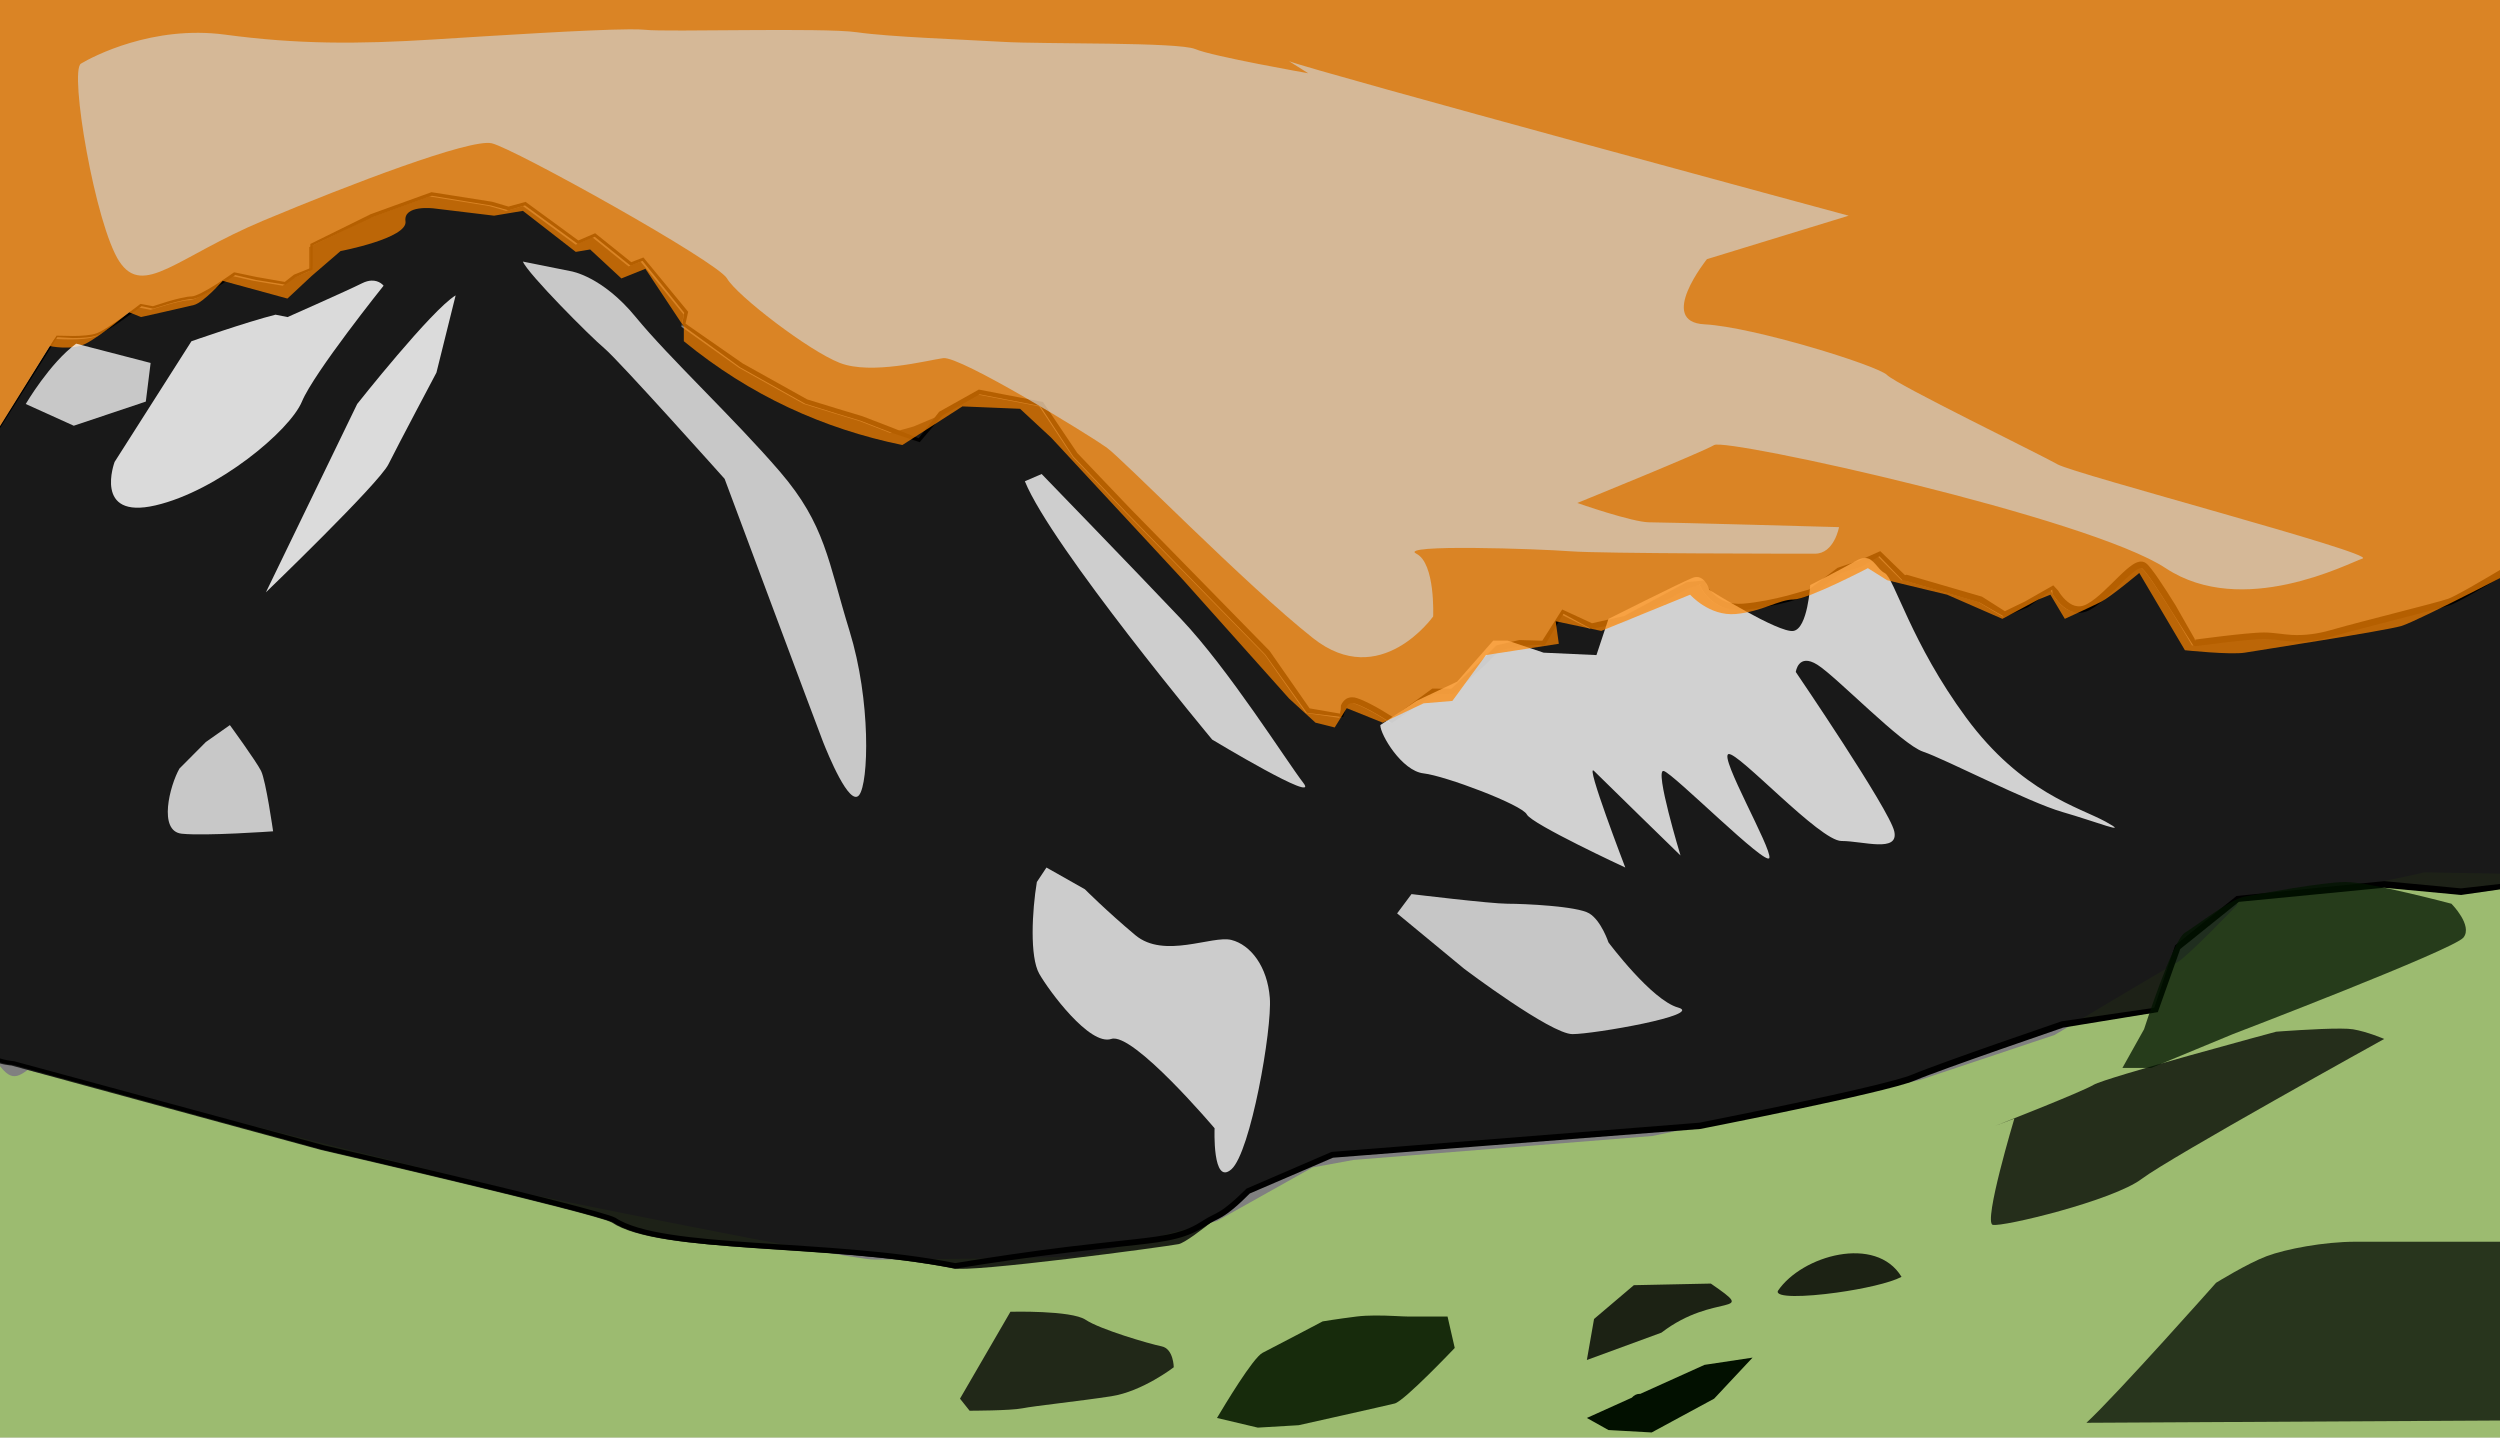
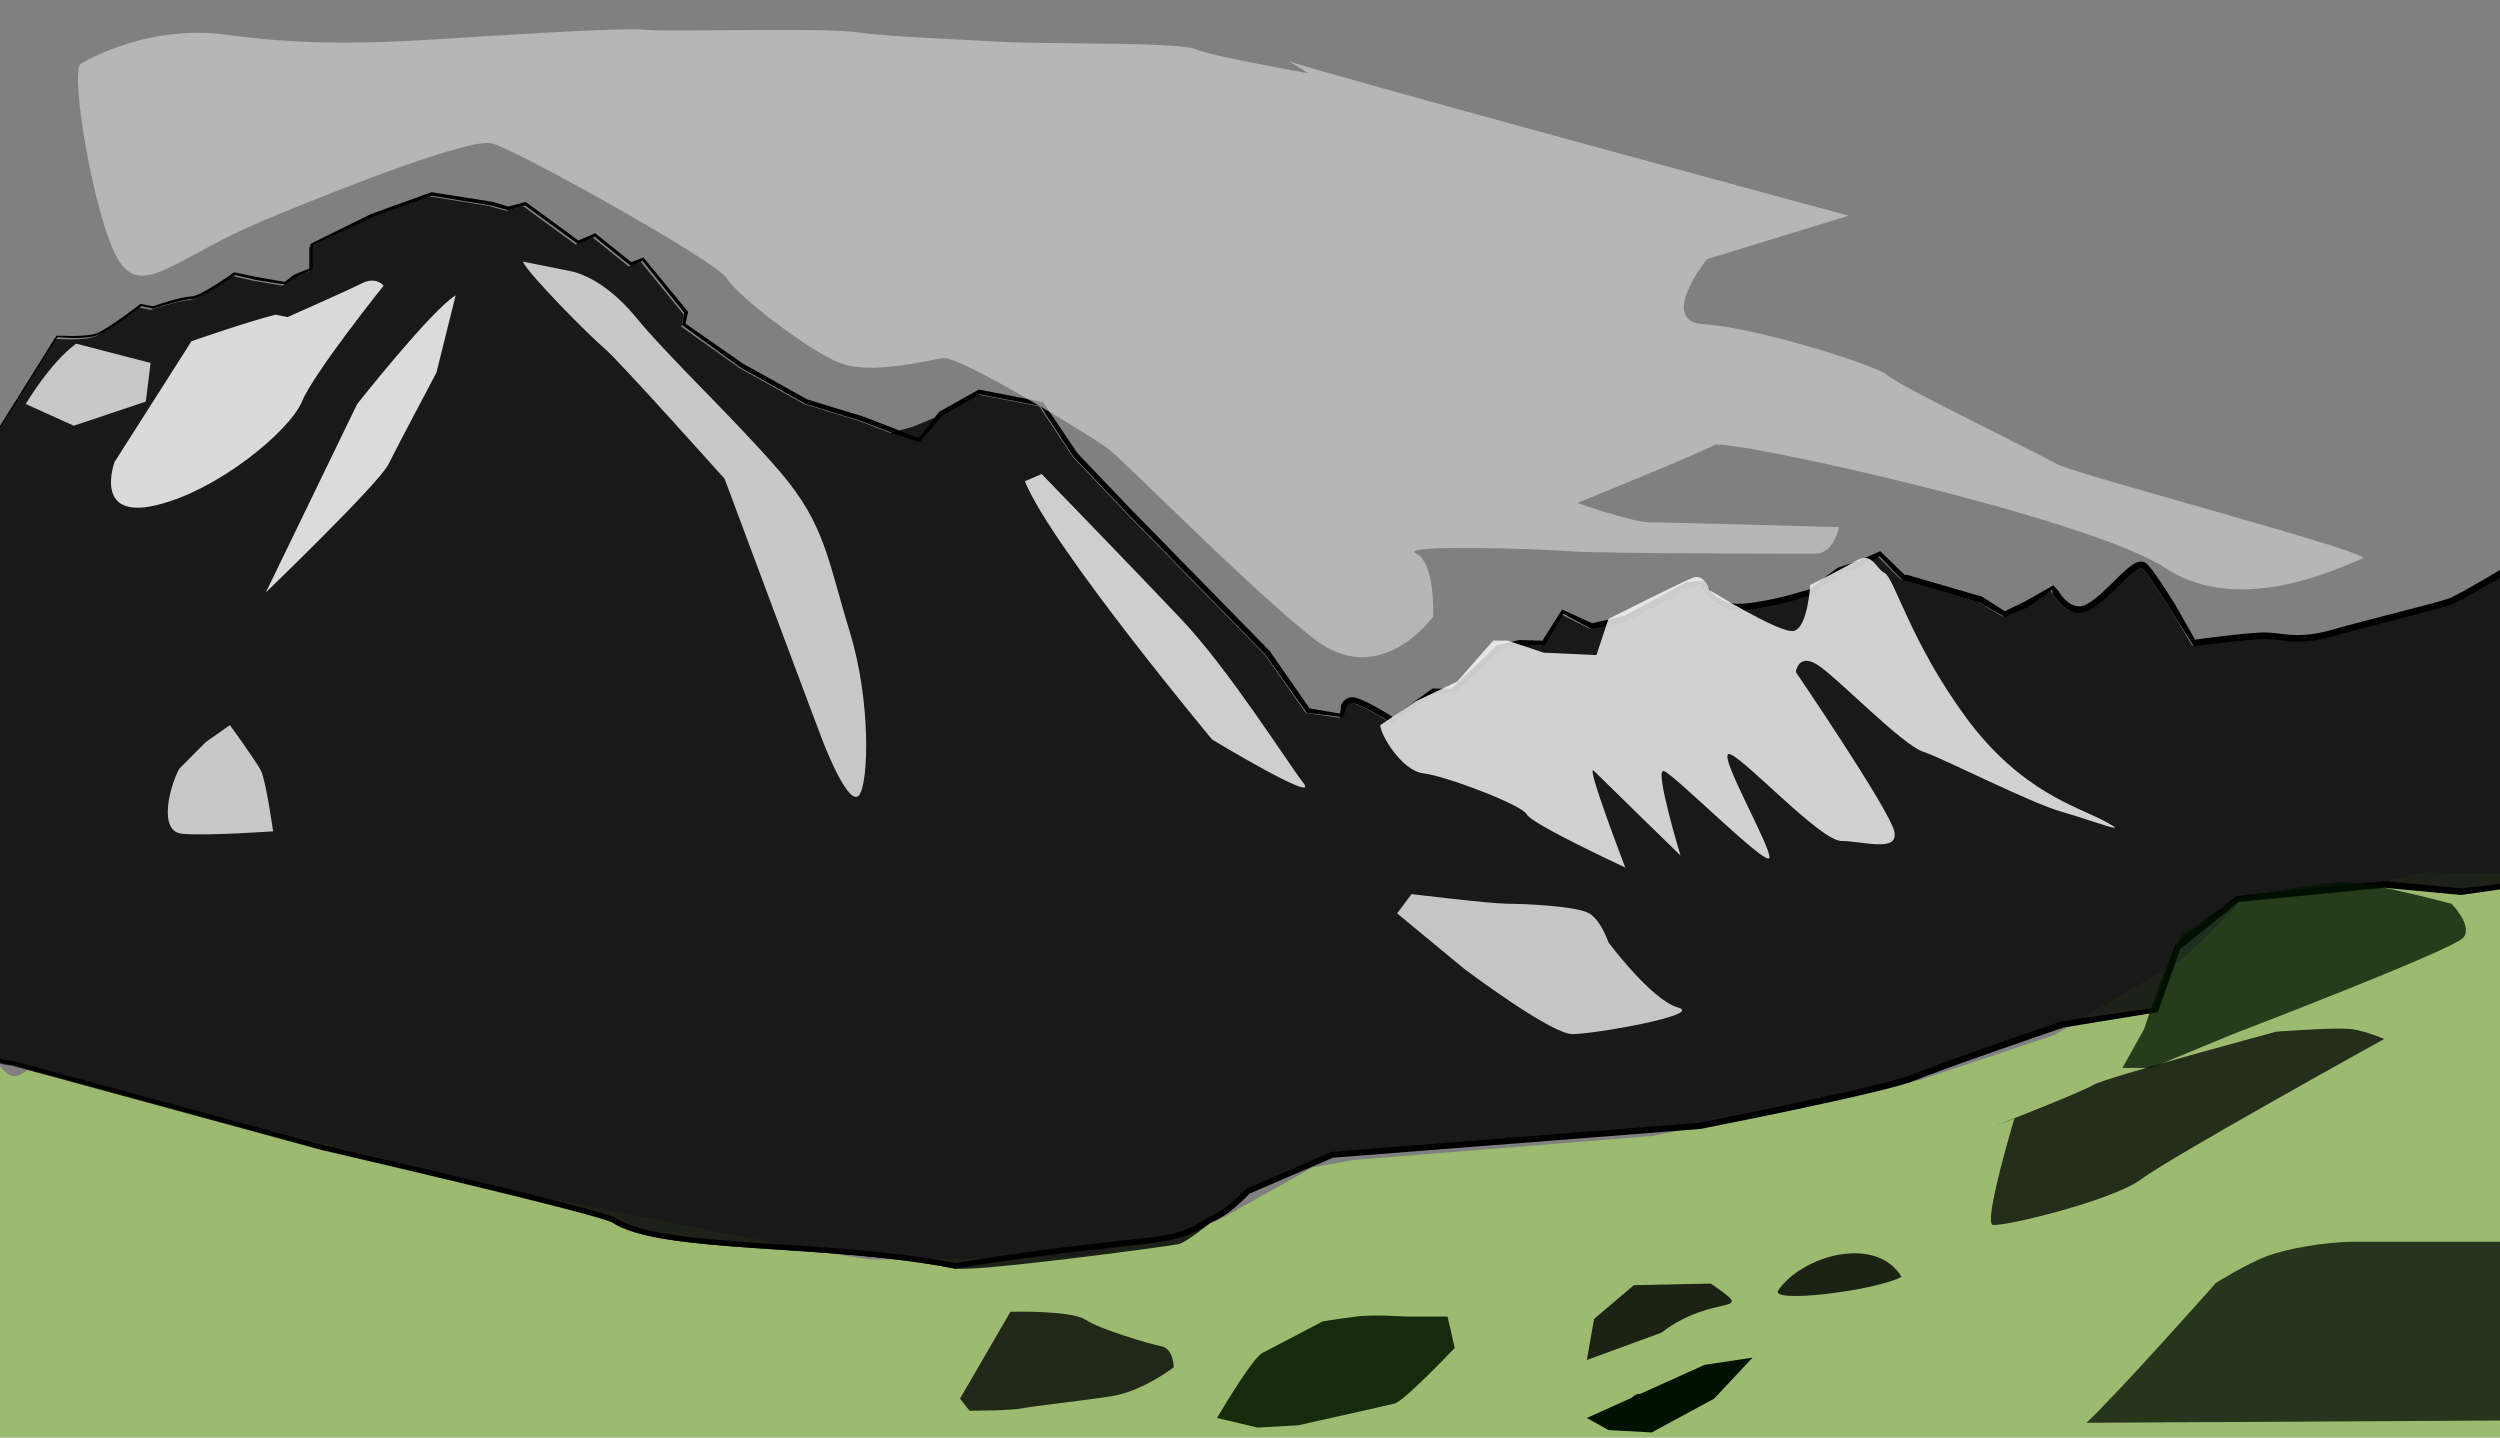
<svg xmlns="http://www.w3.org/2000/svg" xmlns:ns1="http://www.inkscape.org/namespaces/inkscape" xmlns:ns2="http://sodipodi.sourceforge.net/DTD/sodipodi-0.dtd" id="svg2" version="1.1" ns1:version="0.48.2 r9819" width="600" height="345" ns2:docname="unsplash.jpg" viewBox="0 0 600 345">
  <rect x="0" y="0" width="600" height="345" fill="#808080" stroke="none" />
  <defs id="defs6">
    <ns1:path-effect effect="skeletal" id="path-effect3923" is_visible="true" pattern="M 0,5 C 0,2.24 2.24,0 5,0 7.76,0 10,2.24 10,5 10,7.76 7.76,10 5,10 2.24,10 0,7.76 0,5 z" copytype="single_stretched" prop_scale="1" scale_y_rel="false" spacing="0" normal_offset="0" tang_offset="0" prop_units="false" vertical_pattern="false" fuse_tolerance="0" />
    <ns1:path-effect effect="skeletal" id="path-effect3919" is_visible="true" pattern="M 0,5 C 0,2.24 2.24,0 5,0 7.76,0 10,2.24 10,5 10,7.76 7.76,10 5,10 2.24,10 0,7.76 0,5 z" copytype="single_stretched" prop_scale="1" scale_y_rel="false" spacing="0" normal_offset="0" tang_offset="0" prop_units="false" vertical_pattern="false" fuse_tolerance="0" />
    <ns1:path-effect fuse_tolerance="0" vertical_pattern="false" prop_units="false" tang_offset="0" normal_offset="0" spacing="0" scale_y_rel="false" prop_scale="1" copytype="single_stretched" pattern="m 10.87,8.623 c 0,-2.76 2.24,-5 5,-5 2.76,0 5,2.24 5,5 0,2.76 -2.24,5 -5,5 -2.76,0 -5,-2.24 -5,-5 z" is_visible="true" id="path-effect3877" effect="skeletal" />
    <ns1:path-effect fuse_tolerance="0" vertical_pattern="false" prop_units="false" tang_offset="0" normal_offset="0" spacing="0" scale_y_rel="false" prop_scale="1" copytype="single_stretched" pattern="M 0,5 C 0,2.24 2.24,0 5,0 7.76,0 10,2.24 10,5 10,7.76 7.76,10 5,10 2.24,10 0,7.76 0,5 z" is_visible="true" id="path-effect3870" effect="skeletal" />
    <ns1:path-effect fuse_tolerance="0" vertical_pattern="false" prop_units="false" tang_offset="0" normal_offset="0" spacing="0" scale_y_rel="false" prop_scale="1" copytype="single_stretched" pattern="M 0,5 C 0,2.24 2.24,0 5,0 7.76,0 10,2.24 10,5 10,7.76 7.76,10 5,10 2.24,10 0,7.76 0,5 z" is_visible="true" id="path-effect3856" effect="skeletal" />
    <ns1:path-effect fuse_tolerance="0" vertical_pattern="false" prop_units="false" tang_offset="0" normal_offset="0" spacing="0" scale_y_rel="false" prop_scale="1" copytype="single_stretched" pattern="M 0,5 C 0,2.24 2.24,0 5,0 7.76,0 10,2.24 10,5 10,7.76 7.76,10 5,10 2.24,10 0,7.76 0,5 z" is_visible="true" id="path-effect3849" effect="skeletal" />
    <ns1:path-effect fuse_tolerance="0" vertical_pattern="false" prop_units="false" tang_offset="0" normal_offset="0" spacing="0" scale_y_rel="false" prop_scale="1" copytype="single_stretched" pattern="M 0,5 C 0,2.24 2.24,0 5,0 7.76,0 10,2.24 10,5 10,7.76 7.76,10 5,10 2.24,10 0,7.76 0,5 z" is_visible="true" id="path-effect3842" effect="skeletal" />
    <ns1:path-effect effect="skeletal" id="path-effect3060" is_visible="true" pattern="M 0,5 C 0,2.24 2.24,0 5,0 7.76,0 10,2.24 10,5 10,7.76 7.76,10 5,10 2.24,10 0,7.76 0,5 z" copytype="single_stretched" prop_scale="1" scale_y_rel="false" spacing="0" normal_offset="0" tang_offset="0" prop_units="false" vertical_pattern="false" fuse_tolerance="0" />
    <ns1:path-effect effect="skeletal" id="path-effect3056" is_visible="true" pattern="M 0,5 C 0,2.24 2.24,0 5,0 7.76,0 10,2.24 10,5 10,7.76 7.76,10 5,10 2.24,10 0,7.76 0,5 z" copytype="single_stretched" prop_scale="1" scale_y_rel="false" spacing="0" normal_offset="0" tang_offset="0" prop_units="false" vertical_pattern="false" fuse_tolerance="0" />
    <ns1:path-effect effect="skeletal" id="path-effect3052" is_visible="true" pattern="M 0,5 C 0,2.24 2.24,0 5,0 7.76,0 10,2.24 10,5 10,7.76 7.76,10 5,10 2.24,10 0,7.76 0,5 z" copytype="single_stretched" prop_scale="1" scale_y_rel="false" spacing="0" normal_offset="0" tang_offset="0" prop_units="false" vertical_pattern="false" fuse_tolerance="0" />
    <ns1:path-effect effect="skeletal" id="path-effect3048" is_visible="true" pattern="M 0,5 C 0,2.24 2.24,0 5,0 7.76,0 10,2.24 10,5 10,7.76 7.76,10 5,10 2.24,10 0,7.76 0,5 z" copytype="single_stretched" prop_scale="1" scale_y_rel="false" spacing="0" normal_offset="0" tang_offset="0" prop_units="false" vertical_pattern="false" fuse_tolerance="0" />
    <ns1:path-effect effect="skeletal" id="path-effect3044" is_visible="true" pattern="M 0,5 C 0,2.24 2.24,0 5,0 7.76,0 10,2.24 10,5 10,7.76 7.76,10 5,10 2.24,10 0,7.76 0,5 z" copytype="single_stretched" prop_scale="1" scale_y_rel="false" spacing="0" normal_offset="0" tang_offset="0" prop_units="false" vertical_pattern="false" fuse_tolerance="0" />
    <ns1:path-effect effect="skeletal" id="path-effect3040" is_visible="true" pattern="M 0,5 C 0,2.24 2.24,0 5,0 7.76,0 10,2.24 10,5 10,7.76 7.76,10 5,10 2.24,10 0,7.76 0,5 z" copytype="single_stretched" prop_scale="1" scale_y_rel="false" spacing="0" normal_offset="0" tang_offset="0" prop_units="false" vertical_pattern="false" fuse_tolerance="0" />
    <ns1:path-effect effect="skeletal" id="path-effect3036" is_visible="true" pattern="M 0,5 C 0,2.24 2.24,0 5,0 7.76,0 10,2.24 10,5 10,7.76 7.76,10 5,10 2.24,10 0,7.76 0,5 z" copytype="single_stretched" prop_scale="1" scale_y_rel="false" spacing="0" normal_offset="0" tang_offset="0" prop_units="false" vertical_pattern="false" fuse_tolerance="0" />
    <ns1:path-effect effect="skeletal" id="path-effect3032" is_visible="true" pattern="M 0,5 C 0,2.24 2.24,0 5,0 7.76,0 10,2.24 10,5 10,7.76 7.76,10 5,10 2.24,10 0,7.76 0,5 z" copytype="single_stretched" prop_scale="1" scale_y_rel="false" spacing="0" normal_offset="0" tang_offset="0" prop_units="false" vertical_pattern="false" fuse_tolerance="0" />
    <ns1:path-effect effect="skeletal" id="path-effect3028" is_visible="true" pattern="M 0,5 C 0,2.24 2.24,0 5,0 7.76,0 10,2.24 10,5 10,7.76 7.76,10 5,10 2.24,10 0,7.76 0,5 z" copytype="single_stretched" prop_scale="1" scale_y_rel="false" spacing="0" normal_offset="0" tang_offset="0" prop_units="false" vertical_pattern="false" fuse_tolerance="0" />
    <ns1:path-effect effect="skeletal" id="path-effect3024" is_visible="true" pattern="M 0,5 C 0,2.24 2.24,0 5,0 7.76,0 10,2.24 10,5 10,7.76 7.76,10 5,10 2.24,10 0,7.76 0,5 z" copytype="single_stretched" prop_scale="1" scale_y_rel="false" spacing="0" normal_offset="0" tang_offset="0" prop_units="false" vertical_pattern="false" fuse_tolerance="0" />
    <ns1:path-effect effect="skeletal" id="path-effect3020" is_visible="true" pattern="M 0,5 C 0,2.24 2.24,0 5,0 7.76,0 10,2.24 10,5 10,7.76 7.76,10 5,10 2.24,10 0,7.76 0,5 z" copytype="single_stretched" prop_scale="1" scale_y_rel="false" spacing="0" normal_offset="0" tang_offset="0" prop_units="false" vertical_pattern="false" fuse_tolerance="0" />
    <ns1:path-effect effect="skeletal" id="path-effect3016" is_visible="true" pattern="M 0,5 C 0,2.24 2.24,0 5,0 7.76,0 10,2.24 10,5 10,7.76 7.76,10 5,10 2.24,10 0,7.76 0,5 z" copytype="single_stretched" prop_scale="1" scale_y_rel="false" spacing="0" normal_offset="0" tang_offset="0" prop_units="false" vertical_pattern="false" fuse_tolerance="0" />
    <ns1:path-effect effect="skeletal" id="path-effect3012" is_visible="true" pattern="M 0,5 C 0,2.24 2.24,0 5,0 7.76,0 10,2.24 10,5 10,7.76 7.76,10 5,10 2.24,10 0,7.76 0,5 z" copytype="single_stretched" prop_scale="1" scale_y_rel="false" spacing="0" normal_offset="0" tang_offset="0" prop_units="false" vertical_pattern="false" fuse_tolerance="0" />
    <ns1:path-effect effect="skeletal" id="path-effect3008" is_visible="true" pattern="M 0,5 C 0,2.24 2.24,0 5,0 7.76,0 10,2.24 10,5 10,7.76 7.76,10 5,10 2.24,10 0,7.76 0,5 z" copytype="single_stretched" prop_scale="1" scale_y_rel="false" spacing="0" normal_offset="0" tang_offset="0" prop_units="false" vertical_pattern="false" fuse_tolerance="0" />
    <ns1:path-effect effect="skeletal" id="path-effect3004" is_visible="true" pattern="m -115.947,588.359 c 0,-2.76 2.24,-5 5,-5 2.76,0 5,2.24 5,5 0,2.76 -2.24,5 -5,5 -2.76,0 -5,-2.24 -5,-5 z" copytype="single_stretched" prop_scale="1" scale_y_rel="false" spacing="0" normal_offset="0" tang_offset="0" prop_units="false" vertical_pattern="false" fuse_tolerance="0" />
    <ns1:path-effect effect="skeletal" id="path-effect3000" is_visible="true" pattern="m -86.96,505.022 c 0,-2.76 2.24,-5 5,-5 2.76,0 5,2.24 5,5 0,2.76 -2.24,5 -5,5 -2.76,0 -5,-2.24 -5,-5 z" copytype="single_stretched" prop_scale="1" scale_y_rel="false" spacing="0" normal_offset="0" tang_offset="0" prop_units="false" vertical_pattern="false" fuse_tolerance="0" />
    <ns1:path-effect effect="skeletal" id="path-effect2996" is_visible="true" pattern="M 0,5 C 0,2.24 2.24,0 5,0 7.76,0 10,2.24 10,5 10,7.76 7.76,10 5,10 2.24,10 0,7.76 0,5 z" copytype="single_stretched" prop_scale="1" scale_y_rel="false" spacing="0" normal_offset="0" tang_offset="0" prop_units="false" vertical_pattern="false" fuse_tolerance="0" />
    <ns1:path-effect effect="skeletal" id="path-effect2992" is_visible="true" pattern="m 10.87,8.623 c 0,-2.76 2.24,-5 5,-5 2.76,0 5,2.24 5,5 0,2.76 -2.24,5 -5,5 -2.76,0 -5,-2.24 -5,-5 z" copytype="single_stretched" prop_scale="1" scale_y_rel="false" spacing="0" normal_offset="0" tang_offset="0" prop_units="false" vertical_pattern="false" fuse_tolerance="0" />
  </defs>
  <ns2:namedview pagecolor="#ffffff" bordercolor="#666666" borderopacity="1" objecttolerance="10" gridtolerance="10" guidetolerance="10" ns1:pageopacity="0" ns1:pageshadow="2" ns1:window-width="1664" ns1:window-height="997" id="namedview4" showgrid="false" borderlayer="true" ns1:showpageshadow="false" ns1:zoom="0.96" ns1:cx="201.42889" ns1:cy="31.00586" ns1:window-x="176" ns1:window-y="16" ns1:window-maximized="0" ns1:current-layer="g3932" />
  <g ns1:groupmode="layer" id="layer1" ns1:label="Layer1" style="display:inline" transform="translate(0,-1833)" />
  <g ns1:groupmode="layer" id="layer2" ns1:label="Layer2" transform="translate(0,-1833)">
    <g id="g3932" transform="translate(86.612,108.265)">
      <g id="g4005" transform="matrix(0.154,0,0,0.151,-70.939,1746.975)">
        <g transform="matrix(1.033,0,0,1.059,-140.265,-184.717)" id="g3957">
          <g transform="translate(-7.247,14.493)" style="fill:#181818;fill-opacity:0.577" id="g3067" />
          <g id="g3982">
            <path ns1:connector-curvature="0" style="fill:#b9fa5f;fill-opacity:0.485;fill-rule:evenodd;stroke:none" d="m 3695.019,1344.625 c 0,0 -144.908,33.796 -217.375,33.796 -72.467,0 -65.219,14.988 -65.219,14.988 0,0 -76.1,78.829 -90.594,86.335 -14.493,7.507 -184.781,108.866 -184.781,108.866 l -202.938,67.56 -404.081,84.146 -451.012,35.953 -61.594,11.265 -144.2,80.35 c 0,0 -180.205,48.299 -205.569,52.053 -25.363,3.753 -271.368,5.912 -311.225,5.912 -39.857,0 -536.619,-101.356 -536.619,-101.356 L 78.926,1641.15 c -24.209,18.325 -32.3,12.579 -65.219,-41.274 0,0 7.248,574.26 3.625,611.794 -1.23,12.737 445.261,17.262 1035.745,17.682 120.425,0.086 246.84,3e-4 376.667,-0.221 1109.475,-1.89 2468.182,-13.706 2468.182,-13.706 l 10.875,-867.045 z" id="path2994" ns2:nodetypes="cscsccccccsscccsssccc" />
            <path style="fill:#090909;fill-opacity:0.859;fill-rule:evenodd;stroke:none" d="m 684.814,330.092 -90.594,32.625 -90.562,43.469 0,36.219 -25.375,10.875 -14.5,10.875 -43.469,-7.25 -32.625,-7.25 c 0,0 -50.725,36.25 -65.219,36.25 -14.493,0 -57.969,14.5 -57.969,14.5 l -18.125,-3.625 c 0,0 -47.102,36.222 -65.219,43.469 -18.117,7.247 -61.594,3.625 -61.594,3.625 L -3.623,739.53 c -3.623,-18.117 3.623,797.147 0,844.25 -3.623,47.103 57.969,50.719 57.969,50.719 l 467.406,126.812 c 0,0 409.451,94.225 438.438,108.719 71.739,47.644 322.159,31.121 514.5,68.844 25.363,7.247 322.477,-32.627 340.594,-36.25 18.117,-3.623 101.469,-76.094 101.469,-76.094 l 126.812,-54.344 554.375,-43.469 c 0,0 278.989,-54.352 322.469,-72.469 43.48,-18.117 224.656,-79.719 224.656,-79.719 l 141.312,-21.75 32.625,-94.187 90.562,-72.469 221.031,-21.75 115.937,10.875 141.313,-18.125 3.625,-510.906 c 0,0 -141.291,86.972 -163.031,94.219 -21.74,7.247 -126.836,32.6 -177.562,47.094 -50.727,14.493 -76.074,3.625 -101.438,3.625 -25.363,0 -105.094,10.875 -105.094,10.875 0,0 -61.6,-105.067 -76.094,-115.938 -14.493,-10.87 -50.734,43.477 -83.344,61.594 -32.61,18.117 -54.344,-29 -54.344,-29 l -39.844,25.375 -32.625,14.5 -36.219,-21.75 -112.344,-32.594 -3.594,0 -36.25,-36.25 -29,14.5 -32.594,10.875 -43.469,32.594 c 0,0 -54.365,18.127 -101.469,21.75 -47.103,3.623 -61.594,-36.219 -61.594,-36.219 l -21.75,3.594 -94.188,50.75 -50.75,10.875 -43.469,-21.75 -29,47.094 -36.219,0 -32.625,7.25 -21.719,21.75 -47.125,43.469 -28.969,0 -61.594,43.469 c 0,0 -32.604,-21.722 -54.344,-28.969 -21.74,-7.247 -21.75,21.75 -21.75,21.75 l -50.719,-7.25 -61.594,-86.969 -210.156,-213.781 -79.719,-83.344 -50.719,-76.094 -94.219,-18.094 -57.969,32.594 -37.581,15.706 -34.888,9.669 -47.125,-18.125 -36.219,-10.875 -47.094,-14.5 -97.844,-54.344 -86.969,-61.594 3.625,-18.125 -65.219,-79.688 -18.094,7.219 -54.375,-43.469 -25.344,10.875 -79.719,-57.969 -25.375,7.25 -25.344,-7.25 z" id="path3873" ns1:connector-curvature="0" ns2:nodetypes="ccccccccsccsccsccccscccsccccccccssscssccccccccccsccccccccccccscccccccccccccccccccccccc" />
            <path style="fill:#000000;fill-rule:evenodd;stroke:none" d="M 1.9529248e-7,735.908 C -0.438,735.631 42.299,666.841 122.592,539.107 c 8.014,0.163 16.232,0.325 24.651,0.485 6.618,-0.021 13.344,-0.24 20.122,-0.958 5.737,-0.619 11.517,-1.409 16.805,-3.561 2.634,-1.059 5.204,-2.426 7.797,-3.877 3.264,-1.831 6.494,-3.815 9.727,-5.877 7.147,-4.558 14.265,-9.481 21.451,-14.607 5.998,-4.28 12.031,-8.706 18.104,-13.267 1.853,-1.391 3.709,-2.794 5.566,-4.211 0,0 0,0 0,0 4e-5,-3e-5 8e-5,-6e-5 1.2e-4,-9e-5 0,0 0,0 0,0 0.508,-0.387 1.015,-0.775 1.522,-1.165 0,-1e-5 0,-1e-5 0,-1e-5 0.133,-0.102 0.265,-0.204 0.397,-0.305 10e-6,0 10e-6,0 10e-6,0 0.285,-0.085 0.57,-0.169 0.855,-0.254 0,0 0,0 0,0 0.009,-0.007 0.018,-0.014 0.027,-0.021 0.003,-0.002 0.006,-0.005 0.009,-0.007 6.065,1.131 12.201,2.274 18.409,3.429 7.595,-2.395 15.294,-4.824 23.098,-7.287 6.324,-1.823 12.765,-3.575 19.365,-5.058 2.833,-0.637 5.711,-1.226 8.644,-1.684 6e-5,-1e-5 1.1e-4,-2e-5 1.7e-4,-3e-5 2.227,-0.352 4.549,-0.65 6.959,-0.661 1.95,0.032 4.04,-0.684 6.266,-1.451 5e-5,-2e-5 1e-4,-4e-5 1.6e-4,-6e-5 3.067,-1.1 6.079,-2.509 9.099,-4.024 7.282,-3.658 14.399,-7.921 21.533,-12.398 0,0 0,0 0,0 6.325,-3.971 12.626,-8.133 18.925,-12.446 0,0 0,0 0,0 1.975,-1.353 3.949,-2.719 5.918,-4.104 0,0 0,0 0,0 0.543,-0.382 1.086,-0.765 1.627,-1.149 0,0 0,0 0,0 0.142,-0.101 0.284,-0.202 0.425,-0.302 -6e-5,10e-6 -2e-5,0 2e-5,-1e-5 0.329,-0.085 0.659,-0.171 0.988,-0.256 0,0 0,0 0,0 0.01,-0.007 0.019,-0.014 0.029,-0.02 0.003,-0.002 0.007,-0.005 0.01,-0.007 10.983,2.3 22.131,4.631 33.443,6.994 13.945,2.412 28.124,4.87 42.535,7.373 4.579,-3.583 9.186,-7.189 13.82,-10.819 8.206,-3.287 16.49,-6.6 24.852,-9.938 -0.03,-11.933 -0.061,-24.013 -0.092,-36.24 29.497,-14.453 59.953,-29.392 91.347,-44.804 29.658,-10.673 60.116,-21.63 91.356,-32.863 29.816,4.675 60.311,9.456 91.471,14.34 8.198,2.403 16.441,4.82 24.729,7.251 8.561,-2.338 17.172,-4.688 25.834,-7.051 25.993,18.926 52.513,38.239 79.547,57.93 8.431,-3.6 16.905,-7.218 25.424,-10.855 17.905,14.284 36.038,28.75 54.396,43.396 6.1,-2.334 12.221,-4.676 18.363,-7.025 22.104,26.695 44.615,53.873 67.524,81.522 -1.308,5.918 -2.621,11.852 -3.939,17.802 28.285,19.603 57.015,39.502 86.179,59.689 31.973,17.732 64.436,35.736 97.375,54.007 15.49,4.737 31.077,9.503 46.759,14.299 12.064,3.609 24.185,7.235 36.363,10.879 10e-5,3e-5 2e-4,5e-5 3e-4,8e-5 15.645,6 31.385,12.036 47.219,18.108 12.523,4.982 25.101,9.99 37.734,15.025 10.284,-13.178 20.623,-26.432 31.014,-39.761 19.782,-11.026 39.717,-22.135 59.801,-33.325 31.934,6.158 64.204,12.383 96.803,18.672 17.119,25.311 34.398,50.853 51.832,76.621 26.236,27.374 52.749,55.039 79.534,82.987 68.452,69.549 138.654,140.883 210.491,213.887 19.985,28.545 40.12,57.311 60.402,86.294 0,0 0,0 0,0 15.561,2.676 31.169,5.363 46.825,8.062 0.134,-4.096 0.266,-8.196 0.397,-12.299 0,0 0,0 0,0 1.55,-3.928 4.313,-7.753 8.475,-10.348 0,0 0,0 0,0 5.452,-2.718 11.321,-2.441 16.08,-0.669 0,0 0,0 0,0 10e-5,0 3e-4,10e-5 4e-4,10e-5 6.376,2.131 12.412,4.895 18.235,7.811 0,0 0,0 0,0 2e-4,0 3e-4,10e-5 4e-4,10e-5 0,0 0,0 0,0 6.098,3.046 12.054,6.332 17.913,9.746 0,0 0,0 0,0 4.624,2.694 9.201,5.477 13.731,8.342 1e-4,0 1e-4,0 1e-4,0 1.35,0.854 2.699,1.718 4.045,2.593 0,0 0,0 0,0 0.364,0.237 0.73,0.476 1.097,0.718 -10e-5,0 -10e-5,0 -10e-5,0 -0.737,0.075 -1.474,0.151 -2.209,0.227 0,0 0,0 0,0 0.023,0.016 0.047,0.031 0.07,0.047 0.01,0.01 0.016,0.011 0.024,0.016 20.028,-14.556 40.15,-29.184 60.365,-43.883 9.568,0.057 19.153,0.114 28.755,0.171 1e-4,0 3e-4,0 4e-4,0 15.111,-14.228 30.277,-28.511 45.499,-42.847 7.576,-7.418 15.167,-14.85 22.773,-22.296 11.378,-2.635 22.781,-5.277 34.207,-7.924 11.573,0.336 23.168,0.674 34.786,1.013 1e-4,10e-6 2e-4,10e-6 3e-4,10e-6 9.967,-15.578 19.967,-31.205 30,-46.88 14.942,6.877 29.926,13.771 44.952,20.682 16.158,-3.609 32.359,-7.229 48.601,-10.858 31.257,-16.835 62.691,-33.764 94.298,-50.786 2e-4,-10e-6 3e-4,-2e-5 4e-4,-4e-5 8.33,-0.804 16.672,-1.607 25.024,-2.411 0,0.008 0,0.008 0,0.008 7e-4,4.4e-4 0,8.8e-4 0,0.001 0.058,0.037 0.115,0.074 0.172,0.111 7e-4,4.4e-4 0,8.8e-4 0,0.001 0.172,0.116 0.344,0.232 0.516,0.349 0.669,0.453 1.34,0.909 2.014,1.37 0.143,0.353 0.301,0.717 0.47,1.093 0.618,1.371 1.324,2.729 2.092,4.078 2.562,4.493 5.726,8.652 9.385,12.306 4.973,4.963 10.924,8.97 17.413,11.581 8.461,3.452 17.971,4.491 27.371,3.791 11.745,-0.905 23.485,-2.66 35.202,-4.869 1e-4,-3e-5 2e-4,-5e-5 3e-4,-7e-5 10.81,-2.038 21.574,-4.483 32.294,-7.228 2e-4,-3e-5 3e-4,-6e-5 4e-4,-9e-5 10.731,-3.038 21.479,-6.08 32.243,-9.127 1e-4,-3e-5 2e-4,-7e-5 3e-4,-1e-4 14.423,-10.839 28.883,-21.704 43.378,-32.597 10.972,-3.696 21.962,-7.397 32.969,-11.104 10.458,-4.636 20.933,-9.278 31.425,-13.926 12.407,11.963 24.842,23.953 37.306,35.969 0.866,-0.202 1.732,-0.405 2.598,-0.607 37.668,10.919 75.526,21.893 113.569,32.921 11.509,7.268 23.037,14.549 34.583,21.842 10.009,-4.816 20.031,-9.639 30.065,-14.468 14.291,-8.095 28.612,-16.205 42.961,-24.328 2.427,2.619 4.855,5.24 7.284,7.861 2.987,4.82 6.37,9.333 10.287,13.218 4.495,4.391 9.534,8.102 15.035,9.561 2.812,0.79 5.784,1.041 8.649,0.69 3.36,-0.378 6.728,-1.636 9.909,-3.38 8.522,-4.699 16.209,-11.248 23.823,-18.146 7.983,-7.266 15.656,-15.063 23.605,-22.772 3.528,-3.424 7.132,-6.856 10.921,-10.168 3.116,-2.734 6.441,-5.455 10.145,-7.868 2.663,-1.81 5.916,-3.539 9.857,-4.403 1.579,-0.339 3.358,-0.409 5.26,-0.095 1.835,0.34 3.545,1.09 5.026,2.197 1.618,1.243 2.882,2.539 3.922,3.708 1.589,1.744 3.043,3.524 4.423,5.285 3.811,4.858 7.335,9.858 10.759,14.846 8.903,12.965 17.321,26.233 25.617,39.546 10.05,17.552 20.119,35.14 30.208,52.766 -0.048,-0.026 -0.097,-0.052 -0.145,-0.079 -0.139,-0.076 -0.278,-0.151 -0.418,-0.227 -0.546,-0.297 -1.093,-0.594 -1.639,-0.89 0.226,-0.031 0.452,-0.061 0.678,-0.092 0.862,-0.116 1.724,-0.232 2.585,-0.347 3.132,-0.418 6.266,-0.83 9.4,-1.236 10.057,-1.304 20.134,-2.559 30.232,-3.749 11.636,-1.371 23.314,-2.669 35.046,-3.754 5.124,-0.474 10.274,-0.909 15.453,-1.244 2e-4,-1e-5 3e-4,-2e-5 4e-4,-3e-5 3.959,-0.258 7.997,-0.476 12.112,-0.479 14.455,0.035 28.194,2.871 41.498,3.625 1e-4,10e-6 2e-4,10e-6 3e-4,2e-5 19.608,1.136 39.466,-1.616 58.595,-7.073 10e-5,-3e-5 3e-4,-7e-5 4e-4,-10e-5 15.343,-4.385 30.767,-8.457 46.191,-12.491 17.824,-4.662 35.692,-9.238 53.578,-13.826 16.029,-4.112 32.07,-8.214 48.085,-12.451 2e-4,-3e-5 3e-4,-7e-5 4e-4,-1e-4 5.994,-1.586 11.972,-3.185 17.919,-4.852 3.946,-1.108 7.82,-2.192 11.558,-3.44 1.529,-0.5 3.14,-1.241 4.891,-2.045 2.545,-1.181 5.084,-2.462 7.644,-3.784 7.124,-3.681 14.176,-7.591 21.241,-11.565 18.407,-10.356 36.658,-21.115 54.915,-31.984 16.991,-10.115 33.953,-20.347 50.905,-30.661 8.734,-3.851 17.475,-7.705 26.222,-11.561 -0.441,113.7 -0.884,228.406 -1.333,343.992 -0.223,57.391 -0.445,114.565 -0.667,171.506 -48.184,6.886 -96.201,13.746 -144.042,20.58 -38.791,-3.634 -77.466,-7.257 -116.02,-10.87 -73.534,7.106 -146.626,14.169 -219.244,21.185 -29.6,23.682 -59.1,47.284 -88.495,70.801 0,10e-5 -1e-4,3e-4 -1e-4,4e-4 -11.299,31.671 -22.562,63.242 -33.787,94.71 -47.845,7.787 -95.463,15.534 -142.843,23.239 -31.983,11.02 -63.852,22 -95.605,32.94 -25.163,8.756 -50.223,17.547 -75.126,26.513 -2e-4,0 -3e-4,10e-5 -4e-4,10e-5 -10.459,3.766 -20.884,7.557 -31.248,11.441 -7.414,2.779 -14.77,5.556 -21.974,8.556 -3.757,1.559 -7.523,2.797 -11.197,3.946 -5.24,1.645 -10.494,3.136 -15.729,4.564 -2e-4,10e-5 -3e-4,10e-5 -4e-4,10e-5 -14.165,3.864 -28.375,7.327 -42.549,10.68 -36.375,8.605 -72.732,16.436 -108.929,24.056 -33.684,7.092 -67.262,13.951 -100.713,20.644 -10.753,2.152 -21.493,4.286 -32.223,6.399 -10e-5,0 -3e-4,10e-5 -4e-4,10e-5 -4.121,0.803 -8.24,1.605 -12.357,2.406 -1e-4,10e-5 -2e-4,10e-5 -4e-4,10e-5 -189.73,14.783 -374.619,29.178 -553.943,43.13 -42.145,18.027 -83.96,35.912 -125.433,53.65 -7.873,7.841 -15.944,15.579 -24.575,22.748 -5.154,4.265 -10.58,8.35 -16.448,11.891 -10e-5,1e-4 -2e-4,1e-4 -3e-4,2e-4 -4.034,2.42 -8.136,4.436 -12.107,6.397 -10e-5,0 -2e-4,1e-4 -3e-4,1e-4 -4.223,2.093 -8.314,4.318 -12.15,6.827 -10e-5,10e-5 -2e-4,2e-4 -3e-4,2e-4 -6.731,4.397 -13.79,8.35 -21.186,11.633 -7.391,3.274 -15.03,5.841 -22.754,7.861 -10e-5,10e-5 -3e-4,10e-5 -4e-4,10e-5 -20.399,5.324 -41.142,7.567 -61.476,9.841 -34.715,3.905 -69.184,7.362 -103.277,11.478 -57.749,6.936 -114.618,15.143 -170.599,24.151 -50.633,-9.921 -101.455,-15.616 -151.739,-20.018 -50.868,-4.467 -101.249,-7.393 -150.951,-10.829 -22.985,-1.589 -45.839,-3.284 -68.521,-5.427 -20.221,-1.91 -40.336,-4.16 -60.235,-7.297 -16.615,-2.615 -33.172,-5.822 -49.291,-10.614 -6.679,-1.985 -13.304,-4.272 -19.753,-7.051 -5.468,-2.341 -10.839,-5.079 -15.887,-8.435 -0.933,-0.47 -2.025,-0.869 -3.219,-1.306 -1.869,-0.697 -3.787,-1.34 -5.736,-1.973 -5.714,-1.856 -11.504,-3.54 -17.32,-5.196 -17.825,-5.073 -35.681,-9.717 -53.461,-14.285 -50.511,-12.976 -100.325,-25.045 -149.253,-36.801 -48.844,-11.736 -96.815,-23.078 -143.861,-34.1 -15.692,-3.676 -31.281,-7.316 -46.766,-10.916 -4.356,-1.013 -8.703,-2.022 -13.043,-3.028 -1.559,-0.361 -3.117,-0.723 -4.673,-1.083 -169.258,-46.121 -325.455,-88.709 -467.043,-127.341 0.002,7e-4 0.004,0 0.005,0 0.005,0 0.01,0 0.016,0.01 0.021,0.01 0.042,0.017 0.065,0.025 2e-6,0 3e-6,0 5e-6,0 -0.189,-0.014 -0.373,-0.029 -0.555,-0.044 -2e-6,0 -4e-6,0 -6e-6,0 -0.686,-0.059 -1.365,-0.13 -2.036,-0.207 -2.403,-0.278 -4.783,-0.65 -7.137,-1.097 -7.36,-1.391 -14.597,-3.528 -21.418,-6.635 -8.091,-3.657 -15.67,-8.92 -21.147,-16.121 -4.76e-5,-10e-5 -9.53e-5,-10e-5 -1.429e-4,-2e-4 -2.944,-3.907 -5.16,-8.33 -6.511,-13.003 -1.57,-5.481 -1.97,-11.165 -1.528,-16.683 0.168,-2.122 0.238,-4.289 0.312,-6.493 0.119,-3.596 0.197,-7.192 0.264,-10.785 0.208,-11.114 0.304,-22.138 0.384,-33.069 0.262,-35.657 0.284,-70.258 0.294,-103.77 0.034,-109.382 -0.273,-207.126 -0.447,-292.24 -0.122,-59.437 -0.23,-112.715 -0.262,-159.498 -0.032,-46.783 0.007,-87.071 0.105,-120.525 0.057,-19.465 0.124,-36.619 0.234,-51.393 0.11,-14.774 0.259,-27.168 0.424,-37.116 0.087,-5.221 0.17,-9.77 0.273,-13.635 0.104,-3.865 0.225,-7.046 0.346,-9.533 0.06,-1.238 0.123,-2.305 0.189,-3.199 0.063,-0.854 0.129,-1.553 0.201,-2.088 0.032,-0.237 0.065,-0.444 0.102,-0.618 0.015,-0.072 0.032,-0.14 0.051,-0.202 0.036,-0.048 0.07,-0.096 0.106,-0.139 0.01,-0.01 0.02,-0.021 0.032,-0.029 1.49e-6,0 2.96e-6,0 4.44e-6,0 0.008,-0.006 0.016,-0.011 0.027,-0.013 0.008,-0.002 0.017,3.2e-4 0.025,0.004 1.71e-6,0 3.4e-6,10e-6 5.09e-6,10e-6 0.011,0.006 0.019,0.015 0.026,0.023 0.03,0.036 0.043,0.072 0.054,0.103 0.023,0.123 0.015,0.184 0.002,0.187 C -0.014,735.91 -0.035,735.852 -0.082,735.746 c -0.008,-0.029 -0.014,-0.063 -0.028,-0.094 -0.003,-0.007 -0.008,-0.015 -0.014,-0.019 -9.9e-7,0 -1.98e-6,-10e-6 -2.97e-6,-10e-6 -0.004,-0.003 -0.01,-0.003 -0.015,-2.9e-4 -0.006,0.004 -0.01,0.011 -0.013,0.019 -5.4e-7,0 -1.08e-6,1e-5 -1.62e-6,1e-5 -0.004,0.012 -0.006,0.026 -0.007,0.041 0.003,0.031 0.015,0.068 0.03,0.112 -0.009,0.059 -0.017,0.124 -0.024,0.195 -0.017,0.172 -0.029,0.376 -0.04,0.613 -0.026,0.535 -0.045,1.229 -0.062,2.085 -0.018,0.893 -0.033,1.958 -0.045,3.196 -0.025,2.487 -0.051,5.666 -0.06,9.529 -0.009,3.863 0.003,8.409 0.011,13.632 0.015,9.947 0.044,22.339 0.111,37.11 0.067,14.771 0.176,31.922 0.292,51.387 0.2,33.453 0.454,73.737 0.774,120.517 0.32,46.78 0.71,100.056 1.108,159.493 0.569,85.112 1.258,182.857 1.591,292.25 0.102,33.514 0.192,68.126 0.039,103.808 -0.047,10.937 -0.11,21.981 -0.285,33.131 -0.056,3.604 -0.124,7.226 -0.234,10.865 -0.066,2.203 -0.134,4.452 -0.305,6.742 -0.365,4.976 -0.016,10.006 1.371,14.716 1.169,4.01 3.096,7.825 5.641,11.181 4.12e-5,1e-4 8.24e-5,1e-4 1.236e-4,2e-4 4.698,6.261 11.57,10.921 19.034,14.338 6.334,2.875 13.143,4.854 20.134,6.165 2.234,0.417 4.478,0.762 6.729,1.015 0.628,0.071 1.252,0.134 1.87,0.185 2e-6,0 4e-6,0 6e-6,0 0.163,0.014 0.323,0.026 0.479,0.037 -5e-6,0 2e-6,0 9e-6,0 0.111,0.014 0.222,0.029 0.331,0.043 0.028,0 0.056,0.01 0.084,0.011 0.01,0 0.02,0 0.029,0 141.793,38.254 298.237,80.491 467.781,126.293 1.515,0.347 3.031,0.694 4.548,1.042 4.343,0.998 8.695,1.999 13.054,3.003 15.497,3.57 31.097,7.18 46.799,10.826 47.078,10.931 95.083,22.186 143.966,33.837 48.959,11.67 98.831,23.66 149.431,36.568 17.804,4.542 35.73,9.172 53.675,14.247 5.849,1.654 11.731,3.356 17.598,5.249 2,0.645 4.022,1.321 6.049,2.071 1.384,0.521 2.867,1.107 4.396,1.868 4.682,3.106 9.787,5.693 15.088,7.986 6.095,2.62 12.436,4.792 18.904,6.709 15.634,4.633 31.855,7.737 48.297,10.31 19.669,3.073 39.624,5.272 59.759,7.146 22.579,2.1 45.367,3.756 68.329,5.311 49.65,3.36 100.081,6.219 151.119,10.632 49.951,4.332 100.573,9.994 151.158,19.924 55.583,-9.1 112.059,-17.398 169.42,-24.425 34.204,-4.168 68.694,-7.666 103.335,-11.6 20.355,-2.325 40.684,-4.514 60.217,-9.672 2e-4,0 3e-4,-10e-5 4e-4,-10e-5 7.334,-1.932 14.522,-4.349 21.401,-7.412 6.89,-3.06 13.528,-6.793 19.922,-10.973 10e-5,0 2e-4,-1e-4 3e-4,-1e-4 4.234,-2.764 8.628,-5.167 13.059,-7.363 10e-5,0 2e-4,-10e-5 3e-4,-10e-5 3.986,-1.982 7.873,-3.886 11.458,-6.057 0,-10e-5 10e-5,-10e-5 2e-4,-2e-4 5.34,-3.213 10.401,-7.048 15.357,-11.142 8.764,-7.213 17.093,-15.093 25.351,-23.174 42.374,-18.196 85.112,-36.548 128.201,-55.051 179.582,-14.198 364.759,-28.827 554.801,-43.831 1e-4,0 2e-4,-10e-5 3e-4,-10e-5 3.933,-0.779 7.869,-1.559 11.807,-2.339 1e-4,0 2e-4,0 3e-4,0 10.716,-2.117 21.444,-4.256 32.186,-6.412 33.422,-6.709 66.965,-13.581 100.607,-20.684 36.163,-7.636 72.439,-15.469 108.683,-24.063 14.13,-3.351 28.232,-6.794 42.224,-10.62 1e-4,0 2e-4,-10e-5 3e-4,-10e-5 5.173,-1.415 10.308,-2.873 15.374,-4.468 3.597,-1.137 7.089,-2.276 10.374,-3.652 7.403,-3.086 14.866,-5.909 22.294,-8.695 10.421,-3.911 20.883,-7.722 31.36,-11.499 10e-5,0 2e-4,-10e-5 4e-4,-10e-5 24.954,-8.997 50.048,-17.813 75.228,-26.587 32.035,-11.025 64.189,-22.09 96.459,-33.195 46.368,-6.717 92.964,-13.465 139.778,-20.241 10.445,-31.135 20.923,-62.37 31.433,-93.704 10e-5,-2e-4 10e-5,-3e-4 2e-4,-4e-4 30.778,-24.621 61.67,-49.333 92.672,-74.132 73.79,-7.385 148.071,-14.818 222.805,-22.295 38.505,3.612 77.132,7.235 115.874,10.87 46.029,-5.201 92.225,-10.418 138.579,-15.653 0.578,-55.924 1.159,-112.076 1.743,-168.44 1.176,-113.518 2.345,-226.169 3.502,-337.845 -6.218,5.289 -12.432,10.574 -18.642,15.856 -16.978,10.327 -33.972,20.574 -51,30.708 -18.283,10.881 -36.606,21.678 -55.132,32.096 -7.101,3.994 -14.258,7.959 -21.554,11.729 -2.618,1.353 -5.283,2.695 -8.021,3.967 -1.796,0.843 -3.755,1.722 -5.935,2.459 -4.045,1.346 -8.073,2.476 -12.021,3.58 -6.023,1.686 -12.048,3.297 -18.06,4.886 -2e-4,3e-5 -3e-4,7e-5 -4e-4,10e-5 -16.069,4.248 -32.135,8.352 -48.16,12.459 -17.89,4.585 -35.745,9.153 -53.537,13.802 -15.411,4.027 -30.764,8.075 -45.978,12.42 -1e-4,4e-5 -3e-4,8e-5 -4e-4,1.2e-4 -20.029,5.732 -40.983,8.599 -61.88,7.42 -1e-4,0 -2e-4,-1e-5 -4e-4,-2e-5 -14.283,-0.822 -27.83,-3.656 -40.934,-3.622 -3.758,-0.003 -7.584,0.207 -11.477,0.455 -1e-4,10e-6 -2e-4,2e-5 -4e-4,3e-5 -5.05,0.325 -10.109,0.751 -15.181,1.218 -11.611,1.07 -23.208,2.355 -34.802,3.717 -10.055,1.181 -20.094,2.428 -30.119,3.724 -3.124,0.404 -6.245,0.813 -9.364,1.228 -0.857,0.114 -1.714,0.229 -2.57,0.344 -0.224,0.03 -0.448,0.06 -0.671,0.091 -0.662,-0.281 -1.324,-0.562 -1.985,-0.843 -0.169,-0.072 -0.337,-0.143 -0.506,-0.215 -0.059,-0.025 -0.117,-0.05 -0.175,-0.075 -11.703,-18.39 -23.378,-36.741 -35.027,-55.051 -8.254,-13.253 -16.575,-26.383 -25.329,-39.136 -3.382,-4.925 -6.78,-9.758 -10.383,-14.347 -1.308,-1.664 -2.606,-3.261 -3.951,-4.732 -0.978,-1.041 -1.789,-1.927 -2.564,-2.478 -0.262,-0.2 -0.598,-0.35 -0.906,-0.4 -0.367,-0.1 -0.933,-0.04 -1.617,0.067 -1.948,0.297 -4.061,1.562 -6.434,3.013 -3.097,1.992 -6.05,4.431 -9.032,7.022 -3.581,3.123 -7.062,6.438 -10.55,9.818 -7.843,7.603 -15.595,15.467 -23.839,22.972 -7.754,7.093 -16.055,14.077 -25.659,19.447 -4.062,2.28 -8.62,3.921 -13.478,4.531 -4.189,0.497 -8.428,0.146 -12.449,-0.99 -7.659,-2.25 -14.107,-6.791 -19.268,-12.051 -4.592,-4.62 -8.478,-9.792 -11.797,-15.198 -0.181,-2.106 -0.362,-4.211 -0.543,-6.316 -12.271,8.816 -24.522,17.616 -36.753,26.398 -11.736,4.846 -23.455,9.686 -35.155,14.519 -12.651,-7.225 -25.279,-14.437 -37.884,-21.638 -37.203,-10.817 -74.231,-21.584 -111.079,-32.299 -1.55,-0.202 -3.099,-0.405 -4.648,-0.607 -11.745,-12.193 -23.466,-24.36 -35.161,-36.499 -8.861,5.028 -17.71,10.048 -26.549,15.061 -10.767,3.551 -21.517,7.096 -32.251,10.636 -14.564,10.902 -29.091,21.776 -43.583,32.623 -2e-4,4e-5 -3e-4,7e-5 -4e-4,1.1e-4 -11.324,3.307 -22.63,6.608 -33.916,9.904 -10e-5,3e-5 -2e-4,6e-5 -4e-4,9e-5 -10.933,2.793 -21.941,5.287 -33.025,7.374 -10e-5,2e-5 -2e-4,4e-5 -4e-4,7e-5 -11.954,2.251 -24.036,4.042 -36.225,4.978 -10.599,0.838 -21.521,-0.428 -31.603,-4.467 -7.703,-3.122 -14.688,-7.821 -20.516,-13.654 -4.257,-4.259 -7.923,-9.083 -10.89,-14.3 -0.89,-1.562 -1.727,-3.18 -2.486,-4.861 -0.208,-0.46 -0.414,-0.937 -0.615,-1.433 0.584,0.238 1.167,0.471 1.75,0.7 0.15,0.059 0.3,0.117 0.45,0.176 6e-4,2.7e-4 0,5.3e-4 0,8e-4 0.052,0.022 0.104,0.045 0.156,0.067 7e-4,2.6e-4 0,5.3e-4 0,7.9e-4 0,10e-6 0,10e-6 0,0 -6.16,1.606 -12.311,3.218 -18.458,4.827 -10e-5,3e-5 -2e-4,6e-5 -3e-4,9e-5 -31.545,16.983 -62.919,33.873 -94.116,50.668 -17.67,3.638 -35.288,7.265 -52.852,10.882 -14.038,-7.621 -28.041,-15.22 -42.008,-22.798 -9.352,15.825 -18.676,31.601 -27.974,47.327 -1e-4,0 -3e-4,10e-5 -4e-4,10e-5 -12.588,0.34 -25.148,0.677 -37.68,1.013 -10.356,2.193 -20.694,4.383 -31.013,6.569 -6.914,7.074 -13.816,14.135 -20.707,21.184 -16.303,14.764 -32.539,29.468 -48.708,44.114 -1e-4,0 -2e-4,0 -3e-4,0 -9.757,0.057 -19.497,0.114 -29.218,0.171 -21.047,14.427 -41.99,28.787 -62.829,43.078 -0.01,-0.01 -0.017,-0.011 -0.025,-0.017 -0.024,-0.016 -0.049,-0.032 -0.073,-0.048 0,0 0,0 0,0 -0.922,-0.047 -1.845,-0.094 -2.768,-0.142 0,0 0,0 0,0 -0.349,-0.231 -0.701,-0.461 -1.055,-0.692 0,0 0,0 0,0 -1.307,-0.853 -2.623,-1.697 -3.946,-2.536 0,-10e-5 0,-10e-5 0,-10e-5 -4.439,-2.814 -8.921,-5.546 -13.447,-8.189 0,0 0,0 0,0 -5.738,-3.35 -11.524,-6.553 -17.403,-9.495 0,0 0,0 0,0 -1e-4,0 -2e-4,-10e-5 -3e-4,-10e-5 0,0 0,0 0,0 -5.658,-2.824 -11.306,-5.435 -17.076,-7.353 -10e-5,0 -2e-4,-10e-5 -3e-4,-10e-5 -3.436,-0.959 -6.958,-1.461 -9.046,0 0,0 0,0 0,0 -1.856,0.744 -3.275,2.874 -4.435,5.261 0,0 0,0 0,0 -1.685,4.971 -3.368,9.938 -5.048,14.898 -18.283,-2.15 -36.492,-4.294 -54.629,-6.432 -21.097,-29.435 -42.029,-58.646 -62.792,-87.627 -71.609,-72.915 -141.586,-144.177 -209.817,-213.668 -26.91,-28.187 -53.544,-56.085 -79.894,-83.687 -16.68,-25.404 -33.221,-50.592 -49.621,-75.559 -30.819,-5.906 -61.358,-11.761 -91.612,-17.561 -18.84,10.705 -37.556,21.337 -56.146,31.895 -11.473,13.395 -22.876,26.713 -34.206,39.953 -14.069,-4.675 -28.062,-9.329 -41.98,-13.962 -15.756,-6.078 -31.419,-12.119 -46.988,-18.125 -10e-5,-3e-5 -2e-4,-6e-5 -3e-4,-9e-5 -12.09,-3.637 -24.125,-7.257 -36.104,-10.861 -15.916,-4.927 -31.733,-9.823 -47.448,-14.688 -33.259,-18.506 -66.025,-36.74 -98.286,-54.694 -29.712,-21.517 -58.964,-42.688 -87.742,-63.505 1.105,-6.162 2.208,-12.306 3.308,-18.431 -21.297,-26.38 -42.273,-52.352 -62.917,-77.905 -5.976,2.498 -11.933,4.988 -17.871,7.468 -18.326,-14.702 -36.429,-29.224 -54.304,-43.565 -8.478,3.647 -16.912,7.276 -25.303,10.885 -27.153,-19.717 -53.784,-39.059 -79.88,-58.017 -8.343,2.496 -16.641,4.977 -24.893,7.443 -8.719,-2.428 -17.385,-4.842 -25.997,-7.243 -30.53,-4.986 -60.434,-9.869 -89.696,-14.647 -30.683,11.059 -60.626,21.847 -89.811,32.357 -30.831,14.455 -60.779,28.511 -89.821,42.156 -0.031,12.223 -0.062,24.299 -0.092,36.227 -8.712,3.979 -17.337,7.913 -25.875,11.802 -5.092,3.665 -10.148,7.306 -15.167,10.921 -15.074,-2.411 -29.884,-4.785 -44.426,-7.12 -10.733,-2.536 -21.326,-5.037 -31.777,-7.5 -0.003,0.002 -0.006,0.005 -0.01,0.007 -0.009,0.007 -0.018,0.013 -0.027,0.02 0,0 0,0 0,0 0.256,-0.033 0.511,-0.066 0.767,-0.099 4e-5,0 7e-5,-1e-5 1e-4,-1e-5 -0.145,0.103 -0.29,0.205 -0.434,0.307 0,0 0,0 0,0 -0.55,0.388 -1.1,0.772 -1.65,1.156 0,0 0,0 0,0 -1.991,1.388 -3.985,2.757 -5.979,4.111 0,0 0,0 0,0 -6.355,4.315 -12.722,8.483 -19.12,12.463 0,0 0,0 0,0 -7.2,4.482 -14.454,8.781 -21.934,12.503 -3.096,1.543 -6.269,3.004 -9.577,4.181 -5e-5,2e-5 -10e-5,4e-5 -1.5e-4,6e-5 -2.288,0.845 -4.847,1.629 -7.656,1.661 -2.061,-0.011 -4.178,0.261 -6.34,0.584 -5e-5,10e-6 -1.1e-4,2e-5 -1.6e-4,2e-5 -2.809,0.425 -5.602,0.985 -8.389,1.597 -6.476,1.423 -12.837,3.123 -19.118,4.902 -8.129,2.439 -16.14,4.844 -24.033,7.214 -6.006,-1.288 -11.948,-2.561 -17.825,-3.818 -0.003,0.002 -0.006,0.005 -0.009,0.007 -0.009,0.007 -0.017,0.013 -0.026,0.02 0,0 0,0 0,0 0.217,-0.032 0.433,-0.064 0.65,-0.096 0,0 0,0 0,0 -0.134,0.103 -0.269,0.205 -0.403,0.307 0,0 0,0 0,0 -0.513,0.39 -1.025,0.778 -1.537,1.165 0,0 0,0 0,0 -4e-5,3e-5 -8e-5,6e-5 -1.2e-4,9e-5 0,0 0,0 0,0 -1.873,1.415 -3.743,2.815 -5.61,4.202 -6.117,4.546 -12.196,8.96 -18.242,13.228 -7.238,5.11 -14.434,10.03 -21.678,14.597 -3.277,2.066 -6.573,4.066 -9.925,5.923 -2.643,1.467 -5.352,2.882 -8.206,4.018 -5.821,2.292 -11.892,3.117 -17.715,3.684 -6.958,0.692 -13.811,0.876 -20.512,0.855 -7.968,-0.458 -15.764,-0.9 -23.389,-1.327 C 43.976,667.949 0.438,736.184 1.9529345e-7,735.908 c -3.3e-13,0 -6.5e-13,0 -9.7e-13,0 z" id="path2990" ns1:path-effect="#path-effect2992" ns1:original-d="M 2.7991576e-7,735.90759 123.19382,540.24681 c 0,0 43.48017,3.62335 61.59691,-3.62334 18.11674,-7.2467 65.22026,-43.48018 65.22026,-43.48018 l 18.11674,3.62335 c 0,0 43.48017,-14.49339 57.97357,-14.49339 14.49339,0 65.22025,-36.23348 65.22025,-36.23348 l 32.61013,7.2467 43.48018,7.24669 14.49339,-10.87004 25.36343,-10.87004 0,-36.23348 90.5837,-43.48017 90.58369,-32.61013 90.5837,14.49339 25.36343,7.24669 25.36343,-7.24669 79.71365,57.97356 25.36344,-10.87004 54.35022,43.48017 18.11676,-7.24669 65.2202,79.71365 -3.6234,18.11674 86.9604,61.59691 97.8304,54.35021 47.1035,14.4934 36.2335,10.87004 47.1035,18.11674 39.8568,14.49339 32.6102,-39.85683 57.9735,-32.61013 94.2071,18.11674 50.7268,76.0903 79.7137,83.337 210.1542,213.77745 61.5969,86.9604 50.7268,7.2467 c 0,0 0,-28.9868 21.7401,-21.7401 21.7401,7.2467 54.3502,28.9868 54.3502,28.9868 l 61.5969,-43.4802 28.9868,0 47.1035,-43.4802 21.7401,-21.7401 32.6102,-7.2466 36.2334,0 28.9868,-47.10354 43.4802,21.74009 50.7269,-10.87005 94.207,-50.72687 21.7401,-3.62334 c 0,0 14.4934,39.85682 61.5969,36.23347 47.1035,-3.62334 101.4537,-21.74008 101.4537,-21.74008 l 43.4802,-32.61013 32.6101,-10.87005 28.9868,-14.49339 36.2335,36.23348 3.6234,0 112.3237,32.61013 36.2335,21.74009 32.6101,-14.49339 39.8569,-25.36344 c 0,0 21.7401,47.10352 54.3502,28.98678 32.6101,-18.11673 68.8436,-72.46695 83.337,-61.59691 14.4934,10.87005 76.0903,115.94715 76.0903,115.94715 0,0 79.7136,-10.87006 105.0771,-10.87006 25.3634,0 50.7268,10.87006 101.4537,-3.62335 50.7269,-14.49339 155.804,-39.85683 177.544,-47.10352 21.7401,-7.2467 163.0507,-94.20704 163.0507,-94.20704 l -3.6233,510.89197 -141.3106,18.1167 -115.9471,-10.87 -221.0243,21.7401 -90.5836,72.4669 -32.6102,94.2071 -141.3105,21.7401 c 0,0 -181.1674,61.5969 -224.6476,79.7136 -43.4802,18.1168 -322.478,72.467 -322.478,72.467 l -554.3722,43.4802 -126.8171,54.3502 c -41.5201,40.9802 -45.7037,35.0259 -65.2533,47.8001 -55.4758,36.2493 -94.8711,18.7674 -376.7952,64.5237 -192.3409,-37.723 -442.7759,-21.2001 -514.5153,-68.8436 -28.98678,-14.4934 -438.42508,-108.7005 -438.42508,-108.7005 L 57.973564,1630.8744 c 0,0 -61.5969117,-3.6233 -57.97356372008425,-50.7268 C 3.6233478,1533.0441 -3.6233477,717.79086 2.7991576e-7,735.90759 z" ns1:connector-curvature="0" ns2:nodetypes="ccsccscccccccccccccccccccccccccccccccsccccccccccccsccccccccccsscsssccccccccscccsccccsc" />
-             <path style="fill:#ffffff;fill-opacity:0.78;fill-rule:evenodd;stroke:none" d="m 1616.007,1337.382 -14.5,21.75 c -7.247,43.48 -10.868,112.324 3.625,137.687 14.493,25.363 76.109,108.683 108.719,97.813 32.61,-10.87 155.812,134.062 155.812,134.062 0,0 -3.643,86.957 25.344,61.594 28.987,-25.363 61.592,-210.147 57.969,-257.25 -3.623,-47.103 -28.982,-79.722 -57.969,-86.969 -28.987,-7.247 -101.457,29.015 -144.938,-7.219 -43.48,-36.233 -76.094,-68.844 -76.094,-68.844 l -57.969,-32.625 z" id="path3018" ns1:connector-curvature="0" />
            <path ns1:connector-curvature="0" style="fill:#ffffff;fill-opacity:0.797;fill-rule:evenodd;stroke:none" d="m 2850.938,872.812 c -3.809,-0.037 -8.296,1.236 -13.844,4.406 -25.363,14.493 -68.844,36.219 -68.844,36.219 0,0 -3.635,65.22 -25.375,68.844 -21.74,3.623 -126.812,-61.594 -126.812,-61.594 0,0 -7.258,-25.34 -25.375,-18.094 -18.117,7.247 -126.812,61.594 -126.812,61.594 l -18.125,54.344 -79.719,-3.625 -54.344,-18.125 -21.719,0 -54.375,61.594 -61.594,29 -54.344,36.219 c 0,14.493 32.609,68.845 65.219,72.469 32.61,3.623 148.566,47.1 155.812,61.594 7.247,14.493 148.562,79.719 148.562,79.719 0,0 -61.618,-159.431 -47.125,-144.938 14.493,14.493 130.438,126.844 130.438,126.844 0,0 -39.837,-130.467 -25.344,-126.844 14.493,3.623 155.814,144.931 159.437,130.438 3.623,-14.493 -76.118,-152.158 -61.625,-155.781 14.493,-3.623 137.702,130.437 170.313,130.437 32.61,0 86.965,18.11 79.719,-14.5 -7.247,-32.61 -148.562,-239.125 -148.562,-239.125 0,0 3.607,-28.992 32.594,-10.875 28.987,18.117 126.827,119.568 159.437,130.438 32.61,10.87 159.429,76.069 210.156,90.562 50.727,14.493 105.076,36.24 65.219,14.5 -39.857,-21.74 -126.819,-43.458 -210.156,-155.781 -83.337,-112.324 -108.694,-210.16 -123.188,-217.406 -11.323,-5.661 -16.021,-22.399 -29.625,-22.531 z" id="path3022" />
            <path ns1:connector-curvature="0" style="fill:#000200;fill-opacity:0.758;fill-rule:evenodd;stroke:none" d="m 3568.344,1579.125 c -34.983,-0.149 -97.188,4.656 -97.188,4.656 0,0 -257.258,68.849 -275.375,79.719 -18.117,10.87 -148.531,61.594 -148.531,61.594 l 28.969,-10.875 c 0,0 -47.087,155.783 -32.594,159.406 14.493,3.623 181.145,-36.234 224.625,-68.844 43.48,-32.61 365.969,-210.125 365.969,-210.125 0,0 -25.354,-10.877 -47.094,-14.5 -4.076,-0.679 -10.708,-0.997 -18.781,-1.031 z" id="path3026" />
            <path ns1:connector-curvature="0" style="fill:#021500;fill-opacity:0.758;fill-rule:evenodd;stroke:none" d="m 3576.25,1359.125 c -36.233,0 -130.447,18.127 -152.188,21.75 -21.74,3.623 -72.477,43.474 -90.594,54.344 -18.117,10.87 -61.594,144.937 -61.594,144.937 l -32.594,57.969 43.469,0 123.188,-50.719 c 0,0 333.35,-126.821 347.844,-144.937 14.493,-18.117 -18.125,-50.75 -18.125,-50.75 0,0 -123.173,-32.594 -159.406,-32.594 z" id="path3030" />
            <path ns1:connector-curvature="0" style="fill:#010800;fill-opacity:0.744;fill-rule:evenodd;stroke:none" d="m 3590.75,1899 c -47.103,0 -105.076,10.88 -134.062,21.75 -28.987,10.87 -76.094,39.844 -76.094,39.844 0,0 -148.553,166.676 -195.656,210.156 l 659.438,-3.625 21.75,-268.125 -90.594,0 -184.781,0 z" id="path3034" />
            <path ns1:connector-curvature="0" style="fill:#000000;fill-opacity:0.819;fill-rule:evenodd;stroke:none" d="m 2906.03,1951.726 c -17.513,9.205 -58.416,18.188 -97.499,23.596 -48.29,6.682 -93.802,7.907 -88.982,-2.646 36.212,-53.246 148.04,-84.425 186.481,-20.95 z m -287.724,10.074 -116.112,2.416 -60.069,50.721 -10.844,61.594 112.487,-41.054 c 80.57,-61.51 148.123,-23.332 74.537,-73.677 z" id="path3038" ns2:nodetypes="cscccccccc" />
            <path ns1:connector-curvature="0" style="fill:#021000;fill-opacity:1;fill-rule:evenodd;stroke:none" d="m 2681.281,2072.938 -72.469,10.844 -96.906,43.531 c -0.01,-7e-4 -0.021,7e-4 -0.031,0 -0.299,-0.019 -0.604,-0.031 -0.906,-0.031 -4.531,0 -8.636,2.176 -11.813,5.75 l -67.875,30.469 32.594,18.125 65.219,3.625 94.219,-50.719 57.969,-61.594 z" id="path3042" />
            <path ns1:connector-curvature="0" style="fill:#071a00;fill-opacity:0.894;fill-rule:evenodd;stroke:none" d="m 2111.844,2009.719 c -9.589,0.049 -19.348,0.461 -28.406,1.594 -28.987,3.623 -50.75,7.25 -50.75,7.25 0,0 -76.069,39.878 -90.562,47.125 -14.493,7.247 -57.974,79.696 -68.844,97.812 l 61.594,14.5 61.594,-3.625 c 0,0 130.444,-28.97 144.937,-32.594 14.493,-3.623 90.563,-83.344 90.563,-83.344 l -10.844,-47.125 -58,0 c -9.964,0 -30.185,-1.701 -51.281,-1.594 z" id="path3046" />
            <path ns1:connector-curvature="0" style="fill:#000000;fill-opacity:0.789;fill-rule:evenodd;stroke:none" d="m 1561.656,2004.094 -76.094,130.437 14.5,18.094 c 0,0 61.602,0 79.719,-3.625 18.117,-3.623 86.959,-10.847 134.063,-18.094 47.103,-7.247 94.219,-43.5 94.219,-43.5 0,0 -0.233,-27.796 -18.35,-31.419 -18.117,-3.623 -92.866,-25.35 -114.606,-39.844 -21.74,-14.493 -113.45,-12.05 -113.45,-12.05 z" id="path3050" ns2:nodetypes="ccccscssc" />
            <path ns1:connector-curvature="0" style="fill:#ffffff;fill-opacity:0.753;fill-rule:evenodd;stroke:none" d="m 2166.75,1377.25 -21.719,28.969 101.438,83.344 c 0,0 130.452,97.844 163.062,97.844 32.61,0 199.294,-29.005 159.438,-39.875 -39.857,-10.87 -105.094,-97.812 -105.094,-97.812 0,0 -10.883,-32.63 -29,-43.5 -18.117,-10.87 -97.824,-14.5 -123.188,-14.5 -25.363,0 -144.938,-14.469 -144.938,-14.469 z" id="path3054" />
            <path style="fill:#ffffff;fill-opacity:0.758;fill-rule:evenodd;stroke:none" d="m 384.069,1123.62 -36.219,25.344 -39.875,39.875 c -14.493,25.363 -32.608,94.189 3.625,97.812 36.233,3.623 137.688,-3.625 137.688,-3.625 0,0 -10.878,-76.069 -18.125,-90.562 -7.247,-14.493 -47.094,-68.844 -47.094,-68.844 z" id="path3058" ns1:connector-curvature="0" />
            <path style="fill:#ffffff;fill-opacity:0.837;fill-rule:evenodd;stroke:none" d="m 597.62,456.5 c -4.076,0.17 -8.815,1.314 -14.25,4.031 C 561.63,471.401 471.026,511.25 471.026,511.25 l -18.094,-3.625 C 409.452,518.495 326.089,547.5 326.089,547.5 L 210.151,728.656 c 0,0 -32.613,86.959 61.594,65.219 94.207,-21.74 202.915,-112.332 221.031,-155.812 18.117,-43.48 123.188,-173.906 123.188,-173.906 0,0 -6.115,-8.166 -18.344,-7.656 z" id="path3838" ns1:connector-curvature="0" />
            <path style="fill:#ffffff;fill-opacity:0.841;fill-rule:evenodd;stroke:none" d="m 724.666,478.648 c -36.233,21.74 -148.562,163.062 -148.562,163.062 l -137.688,282.625 c 0,0 170.319,-163.076 184.812,-192.062 14.493,-28.987 72.469,-137.688 72.469,-137.688 l 28.969,-115.938 z" id="path3845" ns1:connector-curvature="0" />
            <path style="fill:#ffffff;fill-opacity:0.758;fill-rule:evenodd;stroke:none" d="m 826.132,427.938 c 7.247,18.117 101.448,112.321 123.188,130.438 21.74,18.117 181.156,195.656 181.156,195.656 0,0 141.316,376.821 148.562,394.938 7.247,18.117 39.85,97.835 54.344,79.719 14.493,-18.117 18.141,-141.329 -14.469,-246.406 C 1286.303,877.204 1282.663,822.87 1213.819,743.156 1144.976,663.443 1047.14,572.847 996.413,511.25 c -50.727,-61.597 -97.812,-68.844 -97.812,-68.844 l -72.469,-14.469 z" id="path3852" ns1:connector-curvature="0" />
            <path style="fill:#ffffff;fill-opacity:0.789;fill-rule:evenodd;stroke:none" d="m 1608.762,746.793 -25.344,10.844 c 39.857,97.83 282.594,387.719 282.594,387.719 0,0 163.051,97.829 137.688,65.219 -25.363,-32.61 -112.314,-170.316 -184.781,-246.406 -72.467,-76.09 -210.156,-217.375 -210.156,-217.375 z" id="path3866" ns1:connector-curvature="0" />
-             <path ns1:connector-curvature="0" style="fill:#ff8600;fill-opacity:0.709;fill-rule:evenodd;stroke:none" d="m 3862.517,11.202 -3873.344,3.625 -3.625,742.781 126.812,-202.906 c 0,0 32.604,7.245 54.344,-3.625 21.74,-10.87 65.219,-47.094 65.219,-47.094 l 18.125,7.219 c 0,0 65.225,-14.47 79.719,-18.094 14.493,-3.623 43.469,-36.25 43.469,-36.25 l 97.65,26.585 36.413,-33.835 43.675,-37.428 c 0,0 101.661,-19.311 98.038,-44.675 -3.623,-25.363 43.1,-19.335 43.1,-19.335 l 90.562,10.875 43.5,-7.25 79.719,61.594 21.719,-3.625 47.125,43.469 36.219,-14.469 57.969,86.938 0,21.75 c 99.814,81.465 210.405,131.401 329.719,155.812 l 90.594,-57.969 86.969,3.594 47.094,43.5 199.281,213.781 159.438,177.531 39.844,36.25 29,7.219 18.125,-28.969 54.344,21.75 61.594,-29 43.469,-3.625 50.75,-68.844 109.825,-16.918 -4.762,-33.801 68.844,14.5 134.062,-54.375 c 0,0 28.987,32.623 68.844,29 39.857,-3.623 65.229,-21.75 86.969,-21.75 21.74,0 112.312,-47.094 112.312,-47.094 l 29,18.125 90.562,21.719 83.344,36.25 54.344,-29 18.125,-7.25 21.75,36.25 c 0,0 39.85,-18.128 54.344,-25.375 14.493,-7.247 57.969,-43.469 57.969,-43.469 l 68.844,115.938 c 0,0 68.854,7.248 90.594,3.625 21.74,-3.623 210.137,-32.597 235.5,-39.844 25.363,-7.247 206.531,-101.469 206.531,-101.469 0,0 21.748,28.98 18.125,-14.5 -3.623,-43.48 -21.75,-847.844 -21.75,-847.844 z" id="path3917" ns2:nodetypes="ccccsccsccccsccccccccccccccccccccccccccsscccccccscccscsc" />
            <path ns1:connector-curvature="0" style="fill:#d3d3d3;fill-opacity:0.656;fill-rule:evenodd;stroke:none" d="M 986.281,79.375 C 926.418,79.766 789.893,88.448 692.062,94.562 576.115,101.809 485.544,101.837 376.844,87.344 268.143,72.85 177.554,119.942 159.438,130.812 c -18.117,10.87 21.735,242.775 57.969,297.125 36.233,54.35 86.966,-7.275 217.406,-61.625 130.441,-54.35 311.609,-123.184 344.219,-115.938 32.61,7.247 340.569,177.543 355.063,202.906 14.493,25.363 123.209,108.696 170.312,126.812 47.103,18.117 130.449,-3.627 155.813,-7.25 25.363,-3.623 221.012,115.946 246.375,134.062 25.363,18.117 210.171,206.536 311.625,286.25 101.454,79.714 181.156,-32.594 181.156,-32.594 0,0 3.612,-79.725 -25.375,-94.219 -28.987,-14.493 184.803,-7.248 231.906,-3.625 47.103,3.623 340.607,3.625 369.594,3.625 28.987,0 36.219,-39.844 36.219,-39.844 0,0 -260.887,-7.25 -286.25,-7.25 -25.363,0 -108.688,-29 -108.688,-29 0,0 188.415,-76.067 206.531,-86.938 18.117,-10.87 565.24,108.691 681.188,184.781 115.947,76.09 275.354,-7.253 297.094,-14.5 21.74,-7.247 -434.793,-126.819 -460.156,-141.312 -25.363,-14.493 -242.757,-119.569 -257.25,-134.062 -14.493,-14.493 -202.908,-72.47 -275.375,-76.094 -72.467,-3.623 3.625,-97.812 3.625,-97.812 l 213.781,-65.219 c 0,0 -808.016,-217.413 -844.25,-231.906 l 29,18.125 c 0,0 -144.949,-25.38 -170.313,-36.25 -25.363,-10.87 -228.278,-7.252 -289.875,-10.875 -61.597,-3.623 -170.273,-7.222 -221,-14.469 -50.727,-7.247 -286.265,-0.002 -318.875,-3.625 -5.095,-0.566 -13.539,-0.791 -24.625,-0.719 z" id="path3921" />
            <path id="path3062" d="m 152.188,551.125 c -39.857,28.987 -76.094,90.562 -76.094,90.562 l 72.469,32.625 108.688,-36.25 7.25,-57.969 L 152.188,551.125 z" style="fill:#ffffff;fill-opacity:0.758;fill-rule:nonzero;stroke:#000000;stroke-width:0;stroke-linecap:round;stroke-linejoin:round;stroke-miterlimit:4;stroke-opacity:1;stroke-dasharray:none;stroke-dashoffset:0" ns1:connector-curvature="0" />
          </g>
        </g>
      </g>
    </g>
  </g>
</svg>